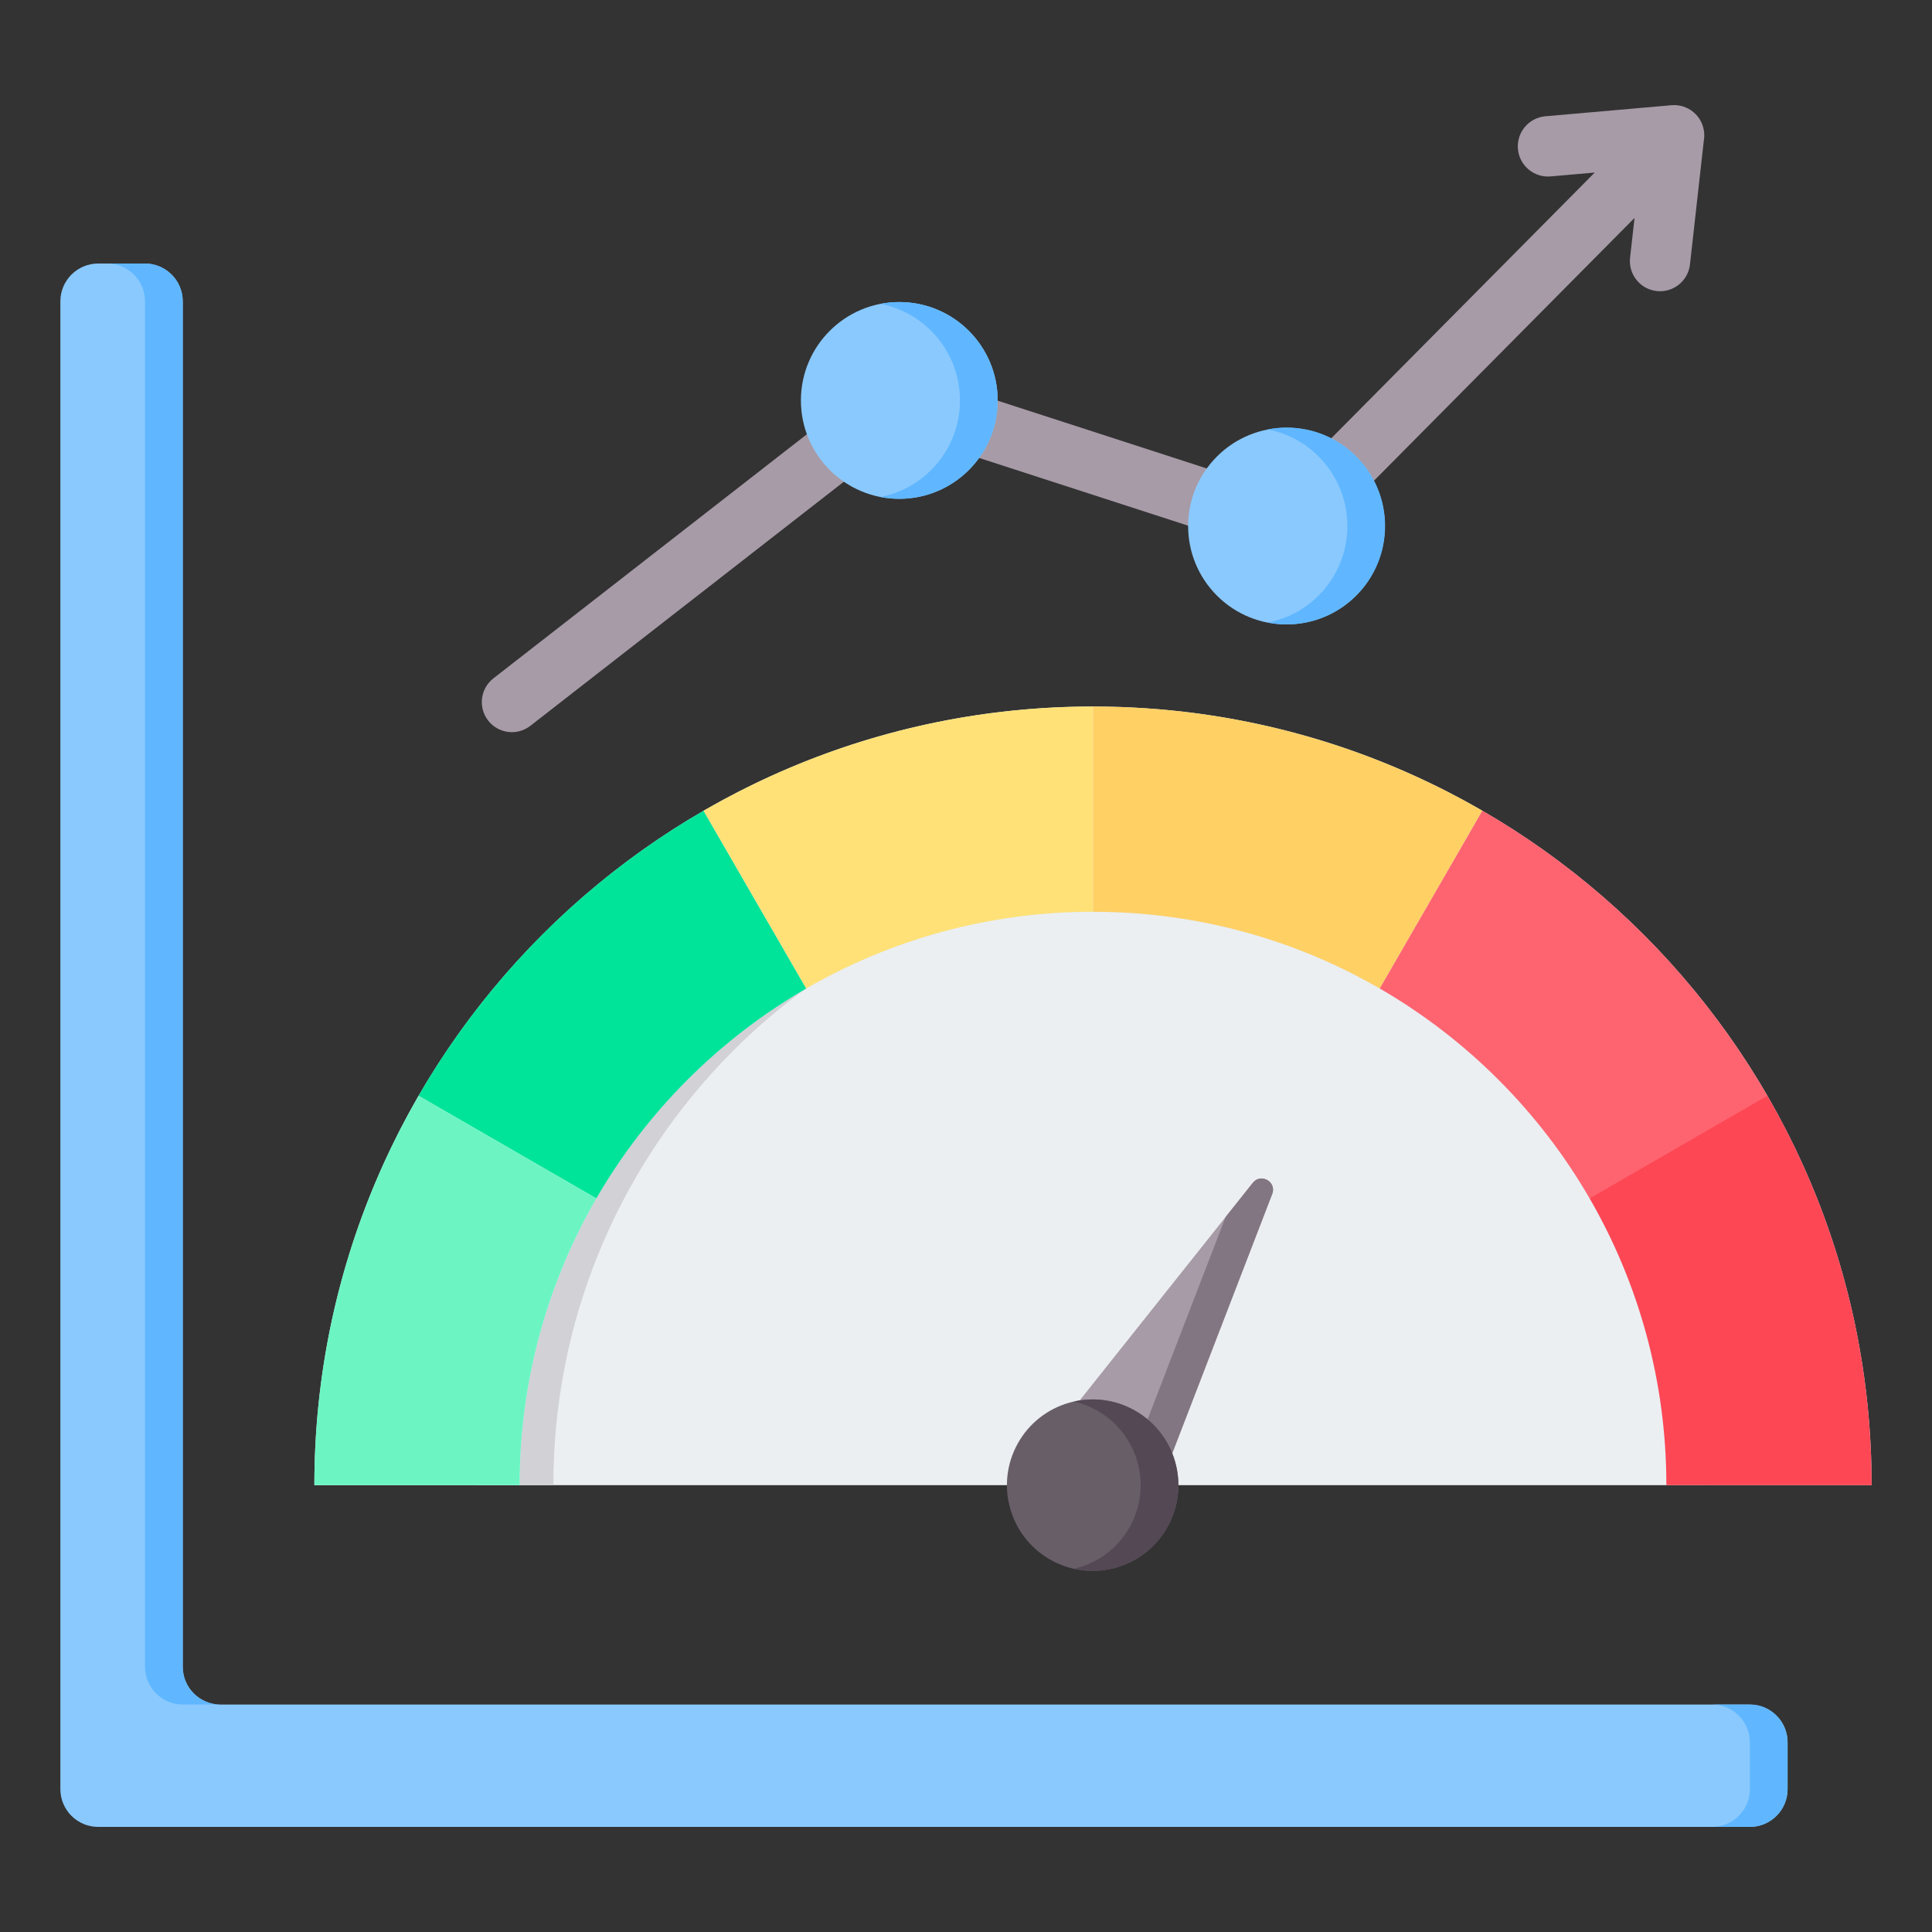
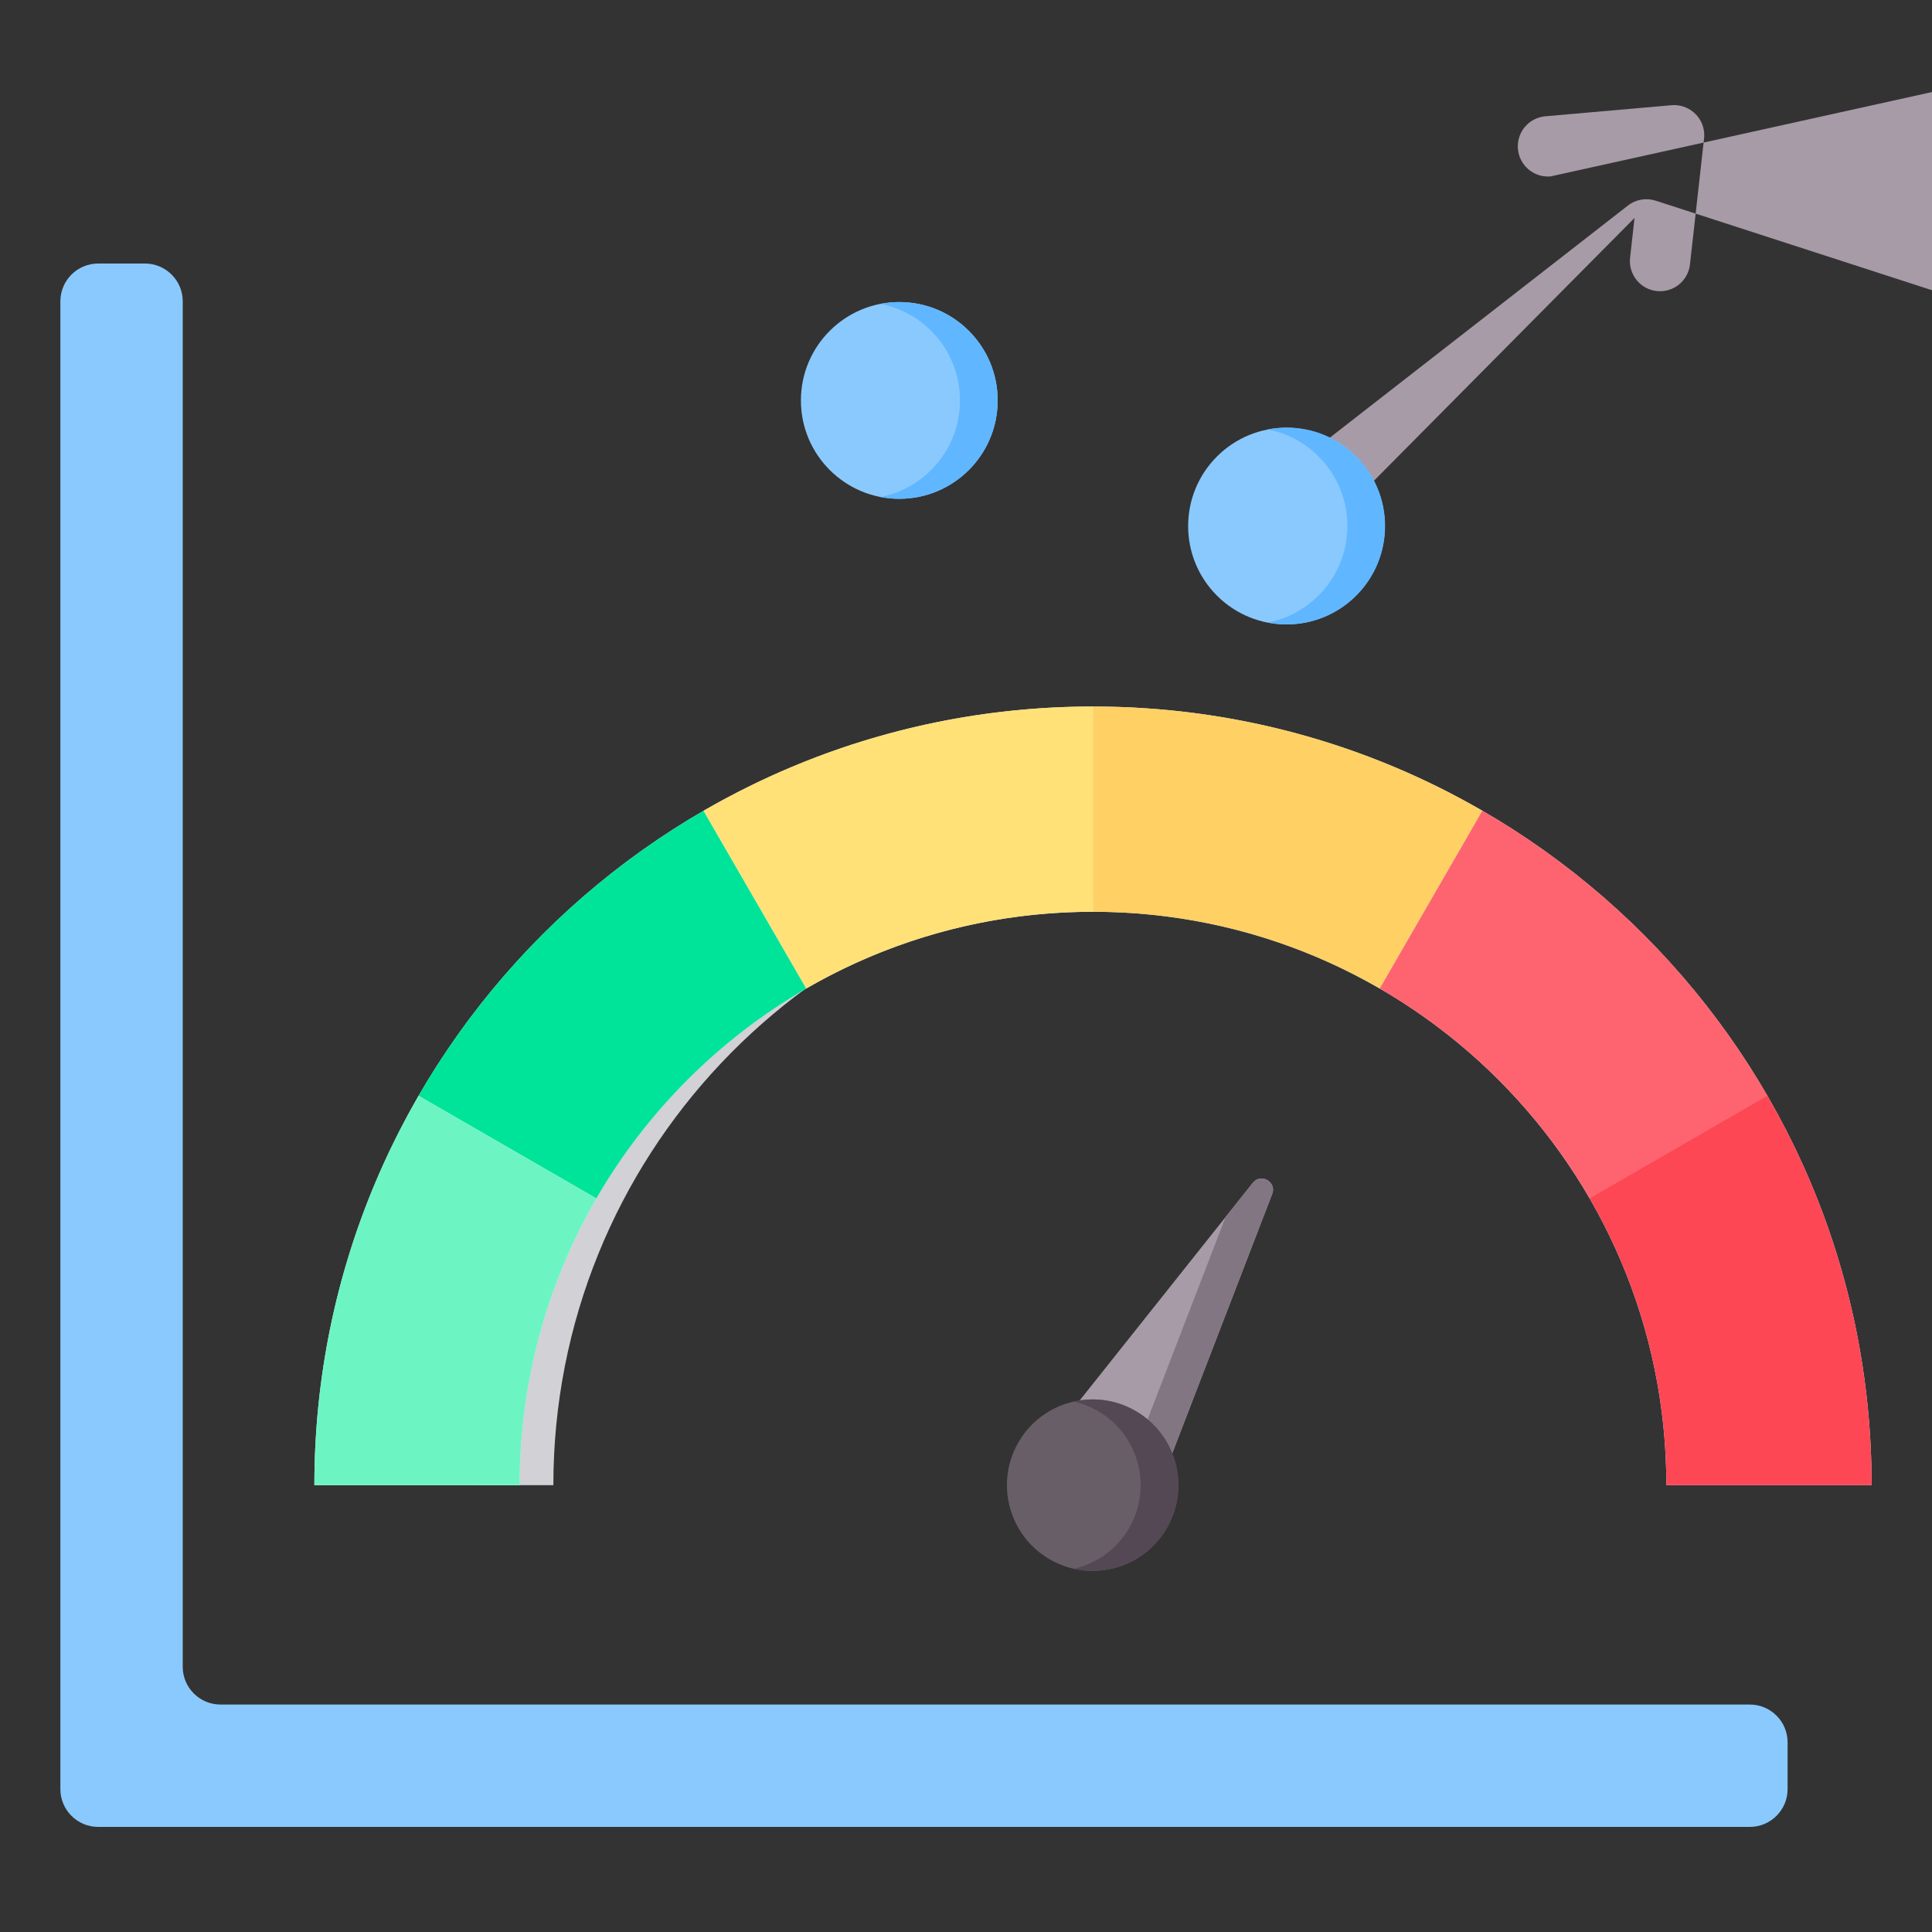
<svg xmlns="http://www.w3.org/2000/svg" id="Layer_1" enable-background="new 0 0 512 512" viewBox="0 0 512 512">
  <rect x="0" y="0" width="512" height="512" fill="#333333" stroke="none" />
  <g clip-rule="evenodd" fill-rule="evenodd">
    <g>
      <g>
-         <path d="m126.646 393.58h325.837c0-89.978-72.941-162.919-162.919-162.919-89.977.001-162.918 72.941-162.918 162.919z" fill="#eceff1" />
        <path d="m126.646 393.58h20.001c0-86.619 67.6-157.436 152.918-162.604-3.309-.2-6.641-.314-10-.314-89.978 0-162.919 72.94-162.919 162.918z" fill="#d1d1d6" />
      </g>
      <path d="m441.605 393.58h54.395c0-113.961-92.384-206.344-206.345-206.344s-206.344 92.384-206.344 206.344h54.395c0-83.92 68.03-151.95 151.95-151.95 83.919.001 151.949 68.03 151.949 151.95z" fill="#d8ecfe" />
      <path d="m441.605 393.58c-.001-27.681-7.404-53.634-20.336-75.987l17.587-28.035 29.527.831c17.563 30.353 27.616 65.598 27.616 103.191z" fill="#fd4755" />
      <path d="m365.641 261.966c-22.353-12.932-48.306-20.335-75.987-20.335v-54.395c37.59 0 72.833 10.051 103.188 27.614z" fill="#ffd064" />
      <path d="m158.04 317.592-47.115-27.202c18.115-31.307 44.219-57.413 75.523-75.529l27.216 47.106c-23.056 13.341-42.282 32.568-55.624 55.625z" fill="#00e499" />
      <path d="m137.705 393.577c.001-27.681 7.403-53.634 20.335-75.985l-47.115-27.202c-17.562 30.353-27.614 65.596-27.614 103.186h54.394z" fill="#6cf5c2" />
      <path d="m213.67 261.962c22.352-12.932 48.305-20.334 75.986-20.334v-54.395c-37.597 0-72.846 10.055-103.204 27.624z" fill="#ffe177" />
      <path d="m421.268 317.589c-13.339-23.058-32.564-42.283-55.621-55.625l27.2-47.116c31.311 18.117 57.419 44.224 75.537 75.536z" fill="#fe646f" />
      <g>
        <path d="m337.165 316.387-33.006 85.62-29.188-16.852 57.047-71.715c2.12-2.665 6.372-.231 5.147 2.947z" fill="#a79ba7" />
        <path d="m337.165 316.387-33.006 85.62-8.18-4.723 28.826-74.776 7.213-9.068c2.12-2.665 6.372-.231 5.147 2.947z" fill="#837683" />
      </g>
      <g>
        <path d="m300.619 373.738c10.959 6.105 14.894 19.938 8.789 30.897s-19.938 14.894-30.897 8.789-14.894-19.938-8.789-30.897 19.938-14.894 30.897-8.789z" fill="#685e68" />
        <path d="m300.619 373.738c10.959 6.105 14.894 19.938 8.789 30.897-5.023 9.016-15.276 13.276-24.856 11.104 6.084-1.372 11.581-5.227 14.856-11.104 6.105-10.959 2.17-24.792-8.789-30.897-1.943-1.082-3.976-1.848-6.041-2.316 5.26-1.185 10.959-.515 16.041 2.316z" fill="#544854" />
      </g>
    </g>
    <g>
-       <path d="m410.919 46.752c-4.401.38-8.277-2.881-8.656-7.281-.379-4.401 2.881-8.277 7.281-8.656l33.42-2.931c4.401-.379 8.277 2.881 8.656 7.281.06.7.028 1.387-.086 2.049l-3.673 32.854c-.483 4.384-4.429 7.546-8.813 7.062-4.384-.483-7.546-4.429-7.063-8.813l1.181-10.562-86.523 87.262c-2.046 2.054-5.143 2.916-8.094 1.969l-98.67-31.98-99.317 77.334c-3.469 2.709-8.478 2.094-11.188-1.375-2.709-3.469-2.094-8.478 1.375-11.188l102.665-79.941c2.159-1.687 4.915-2.085 7.342-1.308l.001-.005 98.017 31.768 83.85-84.567z" fill="#a79ba7" />
+       <path d="m410.919 46.752c-4.401.38-8.277-2.881-8.656-7.281-.379-4.401 2.881-8.277 7.281-8.656l33.42-2.931c4.401-.379 8.277 2.881 8.656 7.281.06.7.028 1.387-.086 2.049l-3.673 32.854c-.483 4.384-4.429 7.546-8.813 7.062-4.384-.483-7.546-4.429-7.063-8.813l1.181-10.562-86.523 87.262c-2.046 2.054-5.143 2.916-8.094 1.969c-3.469 2.709-8.478 2.094-11.188-1.375-2.709-3.469-2.094-8.478 1.375-11.188l102.665-79.941c2.159-1.687 4.915-2.085 7.342-1.308l.001-.005 98.017 31.768 83.85-84.567z" fill="#a79ba7" />
      <g>
        <circle cx="238.323" cy="106.117" fill="#8ac9fe" r="26.073" />
        <path d="m238.324 80.044c14.4 0 26.073 11.673 26.073 26.073s-11.673 26.073-26.073 26.073c-1.71 0-3.382-.167-5-.481 12.007-2.333 21.073-12.903 21.073-25.592 0-12.69-9.066-23.259-21.073-25.592 1.618-.314 3.289-.481 5-.481z" fill="#60b7ff" />
      </g>
      <g>
        <ellipse cx="340.99" cy="139.391" fill="#8ac9fe" rx="26.073" ry="26.073" transform="matrix(.707 -.707 .707 .707 1.309 281.943)" />
        <path d="m340.989 113.318c14.4 0 26.073 11.673 26.073 26.073s-11.673 26.073-26.073 26.073c-1.71 0-3.382-.167-5-.481 12.008-2.333 21.073-12.902 21.073-25.592 0-12.689-9.065-23.259-21.073-25.592 1.619-.314 3.29-.481 5-.481z" fill="#60b7ff" />
      </g>
    </g>
    <g>
      <path d="m58.425 451.722h405.305c5.507 0 10 4.492 10 10v12.426c0 5.508-4.492 10-10 10h-437.73c-5.508 0-10-4.492-10-10v-394.307c0-5.507 4.492-10 10-10h12.426c5.508 0 10 4.492 10 10v361.881c-.001 5.508 4.491 10 9.999 10z" fill="#8ac9fe" />
-       <path d="m453.73 451.722h10c5.507 0 10 4.492 10 10v12.426c0 5.508-4.492 10-10 10h-10c5.508 0 10-4.492 10-10v-12.426c-.001-5.508-4.493-10-10-10zm-425.305-381.881h10c5.508 0 10 4.492 10 10v361.881c0 5.508 4.492 10 10 10h-10c-5.508 0-10-4.492-10-10v-361.881c0-5.508-4.492-10-10-10z" fill="#60b7ff" />
    </g>
  </g>
</svg>